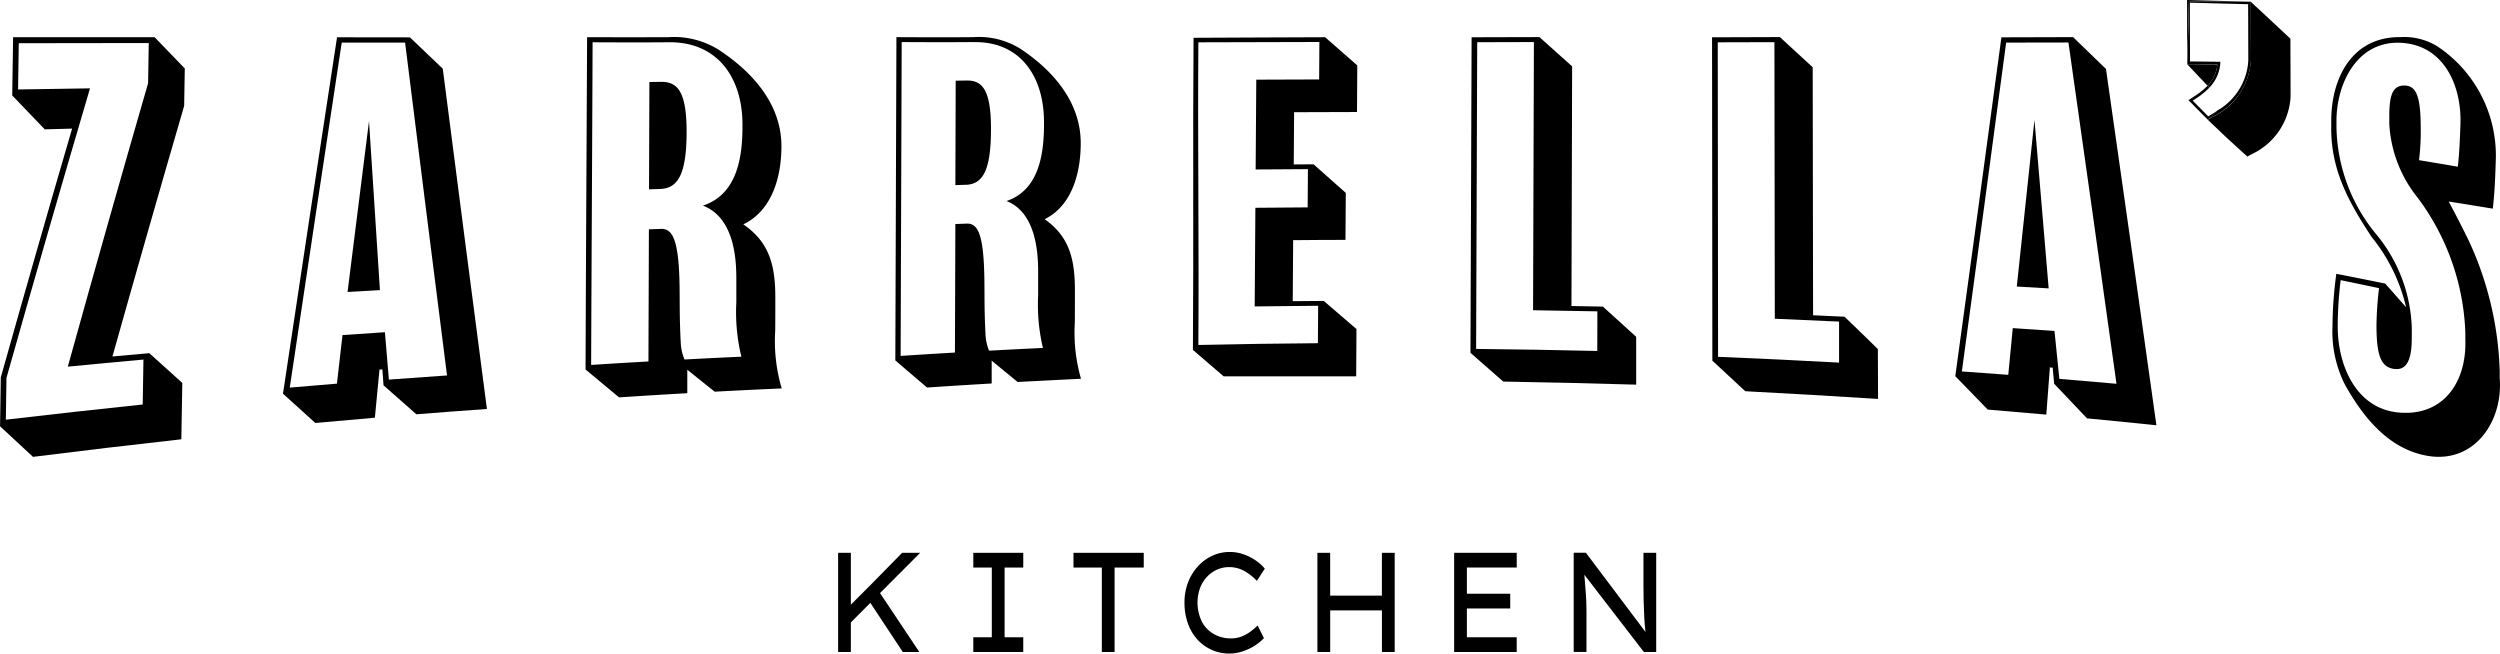
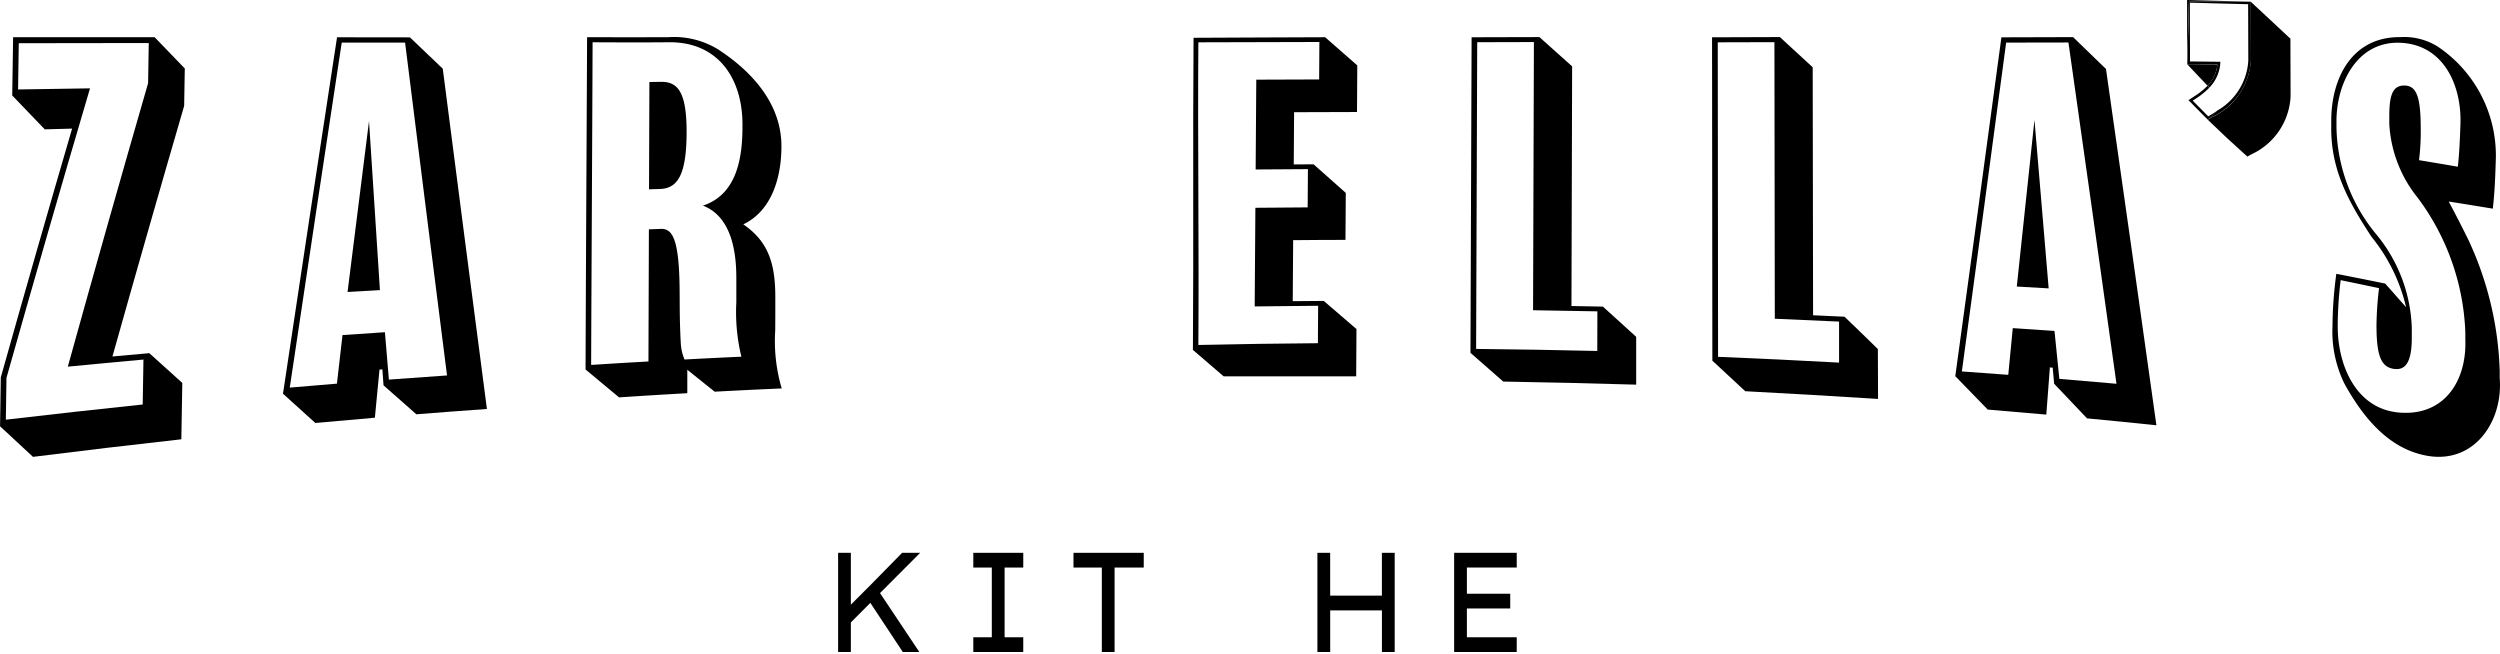
<svg xmlns="http://www.w3.org/2000/svg" id="Gruppe_26" data-name="Gruppe 26" width="162.207" height="42.402" viewBox="0 0 162.207 42.402">
  <g id="Gruppe_2" data-name="Gruppe 2" transform="translate(54.379 35.814)">
    <path id="Pfad_2" data-name="Pfad 2" d="M309.271,351.042h-.827v-6.436h.827v3.365l1.241-1.241,2.084-2.123h1.172l-2.605,2.611,2.552,3.825h-1.073l-2.107-3.19-1.264,1.269Z" transform="translate(-308.444 -344.552)" />
    <path id="Pfad_3" data-name="Pfad 3" d="M349.726,351.043h-3.241v-.956h1.2v-4.524h-1.2v-.956h3.241v.956h-1.211v4.524h1.211Z" transform="translate(-337.713 -344.553)" />
    <path id="Pfad_4" data-name="Pfad 4" d="M376.5,351.043v-5.48h-1.839v-.956h4.558v.956h-1.892v5.48Z" transform="translate(-359.389 -344.553)" />
-     <path id="Pfad_5" data-name="Pfad 5" d="M411.071,349.958a2.987,2.987,0,0,1-.537.451,3.37,3.37,0,0,1-.778.386,2.783,2.783,0,0,1-3-.745,3.1,3.1,0,0,1-.617-1.043,3.978,3.978,0,0,1-.222-1.365,3.557,3.557,0,0,1,.234-1.306,3.276,3.276,0,0,1,.64-1.039,2.923,2.923,0,0,1,.935-.685,2.642,2.642,0,0,1,1.119-.243,2.693,2.693,0,0,1,.931.161,3.324,3.324,0,0,1,.789.407,2.814,2.814,0,0,1,.563.515l-.514.791a3.5,3.5,0,0,0-.813-.639,2,2,0,0,0-1-.253,1.889,1.889,0,0,0-.755.156,1.982,1.982,0,0,0-.651.455,2.253,2.253,0,0,0-.46.722,2.835,2.835,0,0,0,.13,2.248,2.006,2.006,0,0,0,.793.782,2.209,2.209,0,0,0,1.058.262,1.925,1.925,0,0,0,.72-.129,2.419,2.419,0,0,0,.575-.322,5.119,5.119,0,0,0,.452-.386Z" transform="translate(-383.443 -344.369)" />
    <path id="Pfad_6" data-name="Pfad 6" d="M444.128,344.607v2.778h3.356v-2.778h.83v6.436h-.828v-2.7H444.13v2.7h-.83v-6.436Z" transform="translate(-412.202 -344.553)" />
    <path id="Pfad_7" data-name="Pfad 7" d="M481.773,351.042v-6.436h4.061v.956H482.6v1.7h2.812v.956H482.6v1.867h3.233v.956Z" transform="translate(-441.803 -344.552)" />
-     <path id="Pfad_8" data-name="Pfad 8" d="M519.926,344.605h.827v6.436h-.8l-3.862-5.014q.046.588.092,1.167t.046,1.167v2.675H515.4V344.6h.789l3.869,5.14q-.054-.459-.081-.98t-.039-1.045q-.011-.528-.012-1Z" transform="translate(-467.673 -344.551)" />
  </g>
  <g id="Gruppe_20" data-name="Gruppe 20">
    <g id="Gruppe_13" data-name="Gruppe 13" transform="translate(0 2.4)">
      <g id="Gruppe_12" data-name="Gruppe 12" transform="translate(0 0)">
        <g id="Gruppe_3" data-name="Gruppe 3" transform="translate(0 0.014)">
          <path id="Pfad_9" data-name="Pfad 9" d="M84.4,225.624q-4.817.537-9.625,1.14c-.854-.786-1.282-1.182-2.137-1.983l.047-3.171q2.272-8.084,4.627-16.144l-1.773.049c-.844-.871-1.267-1.311-2.112-2.2l.058-3.778h9.182c.783.818,1.175,1.224,1.957,2.028-.016.97-.025,1.456-.041,2.426q-2.365,8.121-4.653,16.26c.957-.088,1.435-.131,2.392-.215.856.778,1.284,1.164,2.14,1.93Zm-2.507-2.26.049-2.913c-1.965.177-2.946.271-4.908.461q2.554-9.211,5.209-18.392l.043-2.606q-4.218,0-8.434.012l-.045,3c1.867-.03,2.8-.045,4.667-.072q-2.766,9.377-5.42,18.785c-.016,1.084-.024,1.626-.041,2.713q4.442-.52,8.886-.986Z" transform="translate(-72.634 -199.536)" />
        </g>
        <g id="Gruppe_4" data-name="Gruppe 4" transform="translate(18.361 0.015)">
          <path id="Pfad_10" data-name="Pfad 10" d="M165.485,223.659c-1.829.129-2.749.2-4.579.344-.852-.745-1.278-1.123-2.13-1.879l-.075-1.035-.186.014c-.12,1.247-.18,1.872-.3,3.122-1.546.131-2.319.2-3.862.343-.839-.756-1.259-1.137-2.1-1.9q1.734-11.566,3.507-23.126l4.731.006c.852.82,1.278,1.227,2.129,2.033Q164.04,212.621,165.485,223.659Zm-2.589-2.178q-1.373-10.794-2.72-21.592h-4.112q-1.7,11.188-3.371,22.382c1.224-.106,1.835-.157,3.06-.256.145-1.263.217-1.893.362-3.153,1.1-.076,1.651-.113,2.752-.184.1,1.231.154,1.846.257,3.074,1.509-.113,2.264-.167,3.774-.27Zm-4.354-5.534c-.841.047-1.262.068-2.1.121q.694-5.545,1.393-11.09.352,5.484.707,10.97Z" transform="translate(-152.253 -199.538)" />
        </g>
        <g id="Gruppe_5" data-name="Gruppe 5" transform="translate(58.085 0.001)">
-           <path id="Pfad_11" data-name="Pfad 11" d="M332.457,221.9c-.674-.553-1.011-.829-1.684-1.383,0,.591,0,.888,0,1.48-1.678.1-2.516.151-4.192.264-.824-.7-1.236-1.054-2.06-1.762.024-6.973.071-20.973.071-20.973s3,.021,5,0a5.081,5.081,0,0,1,3.049.758c2.088,1.387,3.89,3.421,3.909,6.071.014,1.872-.519,4.089-2.342,4.983,1.568,1.1,1.972,2.528,1.965,4.646,0,.813,0,1.224-.005,2.039a10.852,10.852,0,0,0,.4,3.668C334.921,221.773,334.1,221.814,332.457,221.9Zm-2.871-22.055c-1.861.02-4.652,0-4.652,0s-.046,13.594-.068,20.364c1.409-.092,2.112-.135,3.523-.218q.014-4.17.028-8.339l.728-.028c.669-.025,1.1.519,1.152,3.474.023,1.293-.012,1.995.076,3.726a3.138,3.138,0,0,0,.23,1.045c1.4-.076,2.1-.111,3.495-.178a12.183,12.183,0,0,1-.31-3.425c0-.61,0-.914,0-1.523,0-1.392-.192-3.852-2.052-4.584,2.2-.739,2.453-3.252,2.431-5.217C334.134,202.031,332.6,199.786,329.586,199.849Zm-.5,9.26-.669.022q.011-3.388.022-6.775l.7-.012c1.016-.017,1.6.581,1.589,3.2-.007,2.7-.563,3.533-1.64,3.567Z" transform="translate(-324.515 -199.517)" />
-         </g>
+           </g>
        <g id="Gruppe_6" data-name="Gruppe 6" transform="translate(37.987)">
          <path id="Pfad_12" data-name="Pfad 12" d="M245.744,222.53c-.711-.568-1.067-.852-1.778-1.423,0,.61,0,.913,0,1.521-1.771.1-2.657.155-4.427.271-.87-.722-1.3-1.084-2.175-1.81.025-7.168.068-14.392.1-21.56,0,0,3.1.009,5.26,0a5.478,5.478,0,0,1,3.222.78c2.2,1.423,4.107,3.516,4.127,6.241.014,1.924-.548,4.2-2.473,5.123,1.657,1.136,2.083,2.6,2.077,4.776,0,.839,0,1.258-.006,2.1a10.88,10.88,0,0,0,.42,3.77C248.346,222.395,247.478,222.437,245.744,222.53Zm-3.031-22.672c-1.965.021-4.892,0-4.892,0-.024,6.959-.068,13.974-.094,20.935,1.491-.095,2.231-.14,3.718-.224q.014-4.287.029-8.573l.768-.029c.707-.026,1.161.533,1.22,3.571.024,1.329-.012,2.05.08,3.829a3.153,3.153,0,0,0,.243,1.074c1.476-.078,2.213-.115,3.69-.182a12.214,12.214,0,0,1-.328-3.523c0-.626,0-.939,0-1.566,0-1.431-.2-3.96-2.168-4.712,2.319-.759,2.589-3.343,2.566-5.364-.036-2.992-1.661-5.3-4.837-5.235Zm-.523,9.52-.707.022q.012-3.481.024-6.962l.736-.012c1.075-.018,1.687.6,1.678,3.287-.008,2.77-.595,3.629-1.732,3.665Z" transform="translate(-237.359 -199.516)" />
        </g>
        <g id="Gruppe_7" data-name="Gruppe 7" transform="translate(77.395 0.014)">
          <path id="Pfad_13" data-name="Pfad 13" d="M418.839,221.541h-8.6l-1.994-1.715c.051-6.756-.009-13.5.042-20.251,2.808-.009,5.728-.032,8.537-.037l2.087,1.829c-.007,1.209-.012,1.814-.019,3.024-1.632,0-2.448.006-4.081.013-.009,1.355-.014,2.033-.023,3.388l1.287-.007,2.089,1.853c-.007,1.22-.012,1.829-.02,3.049-1.355,0-2.036.009-3.394.019-.011,1.583-.016,2.375-.027,3.958.806-.007,2.013-.016,2.013-.016l2.122,1.825Zm-2.484-2.148.016-2.43c-1.647.011-2.47.02-4.117.042q.023-3.2.045-6.4c1.355-.013,2.033-.018,3.392-.026.007-.993.01-1.491.017-2.482-1.355.007-2.033.012-3.392.022q.02-2.913.041-5.827c1.631-.007,2.447-.01,4.079-.014.007-.972.009-1.458.016-2.43-2.568.006-5.285.013-7.853.021-.049,6.545.049,13.092,0,19.637q3.877-.086,7.755-.115Z" transform="translate(-408.241 -199.537)" />
        </g>
        <g id="Gruppe_8" data-name="Gruppe 8" transform="translate(95.404 0.007)">
          <path id="Pfad_14" data-name="Pfad 14" d="M497.1,222.066q-4.312-.127-8.625-.2c-.851-.745-1.276-1.121-2.127-1.864q.037-10.237.074-20.475l4.4-.012c.849.757,1.273,1.135,2.122,1.9q-.022,7.774-.043,15.549c.813.014,1.224.022,2.041.039.863.78,1.295,1.172,2.158,1.96C497.1,220.206,497.1,220.827,497.1,222.066Zm-2.524-2.19c0-1.026,0-1.539.007-2.566-1.669-.035-2.507-.049-4.173-.072q.027-8.7.054-17.4l-3.678.01q-.036,9.951-.071,19.9,3.932.039,7.861.133Z" transform="translate(-486.344 -199.516)" />
        </g>
        <g id="Gruppe_9" data-name="Gruppe 9" transform="translate(111.081 0.009)">
          <path id="Pfad_15" data-name="Pfad 15" d="M565.1,222.99q-4.308-.275-8.617-.5c-.854-.8-1.281-1.194-2.134-1.982q-.009-10.491-.02-20.982l4.4-.015c.852.78,1.278,1.171,2.13,1.96q.012,8.045.025,16.091c.813.036,1.224.055,2.039.093.866.832,1.3,1.251,2.164,2.1C565.095,221.05,565.1,221.7,565.1,222.99Zm-2.53-2.356c0-1.064,0-1.6,0-2.662-1.668-.08-2.5-.117-4.17-.185q-.012-8.972-.024-17.945l-3.677.01q.01,10.2.02,20.406,3.928.159,7.855.376Z" transform="translate(-554.327 -199.515)" />
        </g>
        <g id="Gruppe_10" data-name="Gruppe 10" transform="translate(126.866 0.008)">
          <path id="Pfad_16" data-name="Pfad 16" d="M635.824,224.7c-1.8-.188-2.7-.277-4.5-.449-.854-.906-1.281-1.355-2.135-2.245l-.095-1.045-.182-.014c-.093,1.225-.14,1.837-.232,3.06-1.52-.135-2.28-.2-3.8-.326-.843-.875-1.264-1.308-2.106-2.168q1.512-10.991,2.993-21.985l4.65-.014c.854.82,1.281,1.234,2.135,2.068Q634.208,213.139,635.824,224.7Zm-2.591-2.694q-1.542-11.074-3.117-22.143l-4.041.007q-1.423,10.67-2.874,21.336c1.2.085,1.807.129,3.011.22.117-1.211.176-1.817.293-3.031,1.084.068,1.626.108,2.706.183.126,1.243.189,1.865.315,3.11,1.482.122,2.224.186,3.707.318Zm-4.4-6.189c-.827-.049-1.24-.072-2.068-.119q.576-5.405,1.147-10.81.462,5.465.921,10.929Z" transform="translate(-622.776 -199.514)" />
        </g>
        <g id="Gruppe_11" data-name="Gruppe 11" transform="translate(151.256 0.001)">
          <path id="Pfad_17" data-name="Pfad 17" d="M739.472,221.624c.226,2.838-1.648,5.538-4.624,5.064-2.549-.407-4.248-2.507-5.455-4.7a7.683,7.683,0,0,1-.77-3.721,26.237,26.237,0,0,1,.248-3.4c1.268.248,1.9.375,3.169.633.542.61.813.918,1.359,1.538a11.33,11.33,0,0,0-2.24-4.565c-1.479-2.249-2.653-4.352-2.617-7.133v-.36c-.012-2.787,1.331-5.509,4.5-5.47a4.094,4.094,0,0,1,2.411.616,8.515,8.515,0,0,1,3.77,7.178c-.037,1.3-.085,2.388-.2,3.336-1.143-.188-1.714-.281-2.858-.462,0,0,.793,1.491,1.3,2.54a21.613,21.613,0,0,1,2.007,8.427Zm-2.23-2.967a15.547,15.547,0,0,0-3.088-8.721,8.342,8.342,0,0,1-1.846-4.789v-.49c0-1.347.2-2.018.988-2.006s1.049.759,1.052,2.773a15.115,15.115,0,0,1-.111,2.07c1.008.167,1.512.253,2.519.425.085-.75.129-1.606.169-2.76.085-2.516-1.088-5.155-3.887-5.28-2.841-.127-4.17,2.669-4.157,5.11v.36a11.2,11.2,0,0,0,2.56,6.93,10.02,10.02,0,0,1,2.327,6.091v.648c0,1.451-.339,2.119-1.128,2.023-.875-.106-1.159-.87-1.163-2.82a21.484,21.484,0,0,1,.166-2.422c-1-.211-1.491-.315-2.489-.52a24.561,24.561,0,0,0-.192,3.017c0,2.45,1.144,5.285,3.908,5.566,2.9.293,4.472-1.925,4.372-4.736,0-.189,0-.284,0-.473Z" transform="translate(-728.54 -199.503)" />
        </g>
      </g>
    </g>
    <g id="Gruppe_19" data-name="Gruppe 19" transform="translate(141.905)">
      <g id="Gruppe_14" data-name="Gruppe 14" transform="translate(1.34 0.112)">
        <path id="Pfad_18" data-name="Pfad 18" d="M699.186,195.665l-.011-3.377v-.339l-2.575-2.4v.339l.005,1.734.005,1.726a4.378,4.378,0,0,1-2.568,3.72l-.233.135,1.229,1.172,1.344,1.225.233-.135a4.373,4.373,0,0,0,2.568-3.72Z" transform="translate(-693.811 -189.551)" />
      </g>
      <g id="Gruppe_15" data-name="Gruppe 15" transform="translate(0.01 4.162)">
        <path id="Pfad_19" data-name="Pfad 19" d="M688.381,207.092l-.346,0v.007l1.316,1.39a2.315,2.315,0,0,0,.64-1.376Z" transform="translate(-688.035 -207.088)" />
      </g>
      <g id="Gruppe_16" data-name="Gruppe 16" transform="translate(0)">
        <path id="Pfad_20" data-name="Pfad 20" d="M692.121,189.179l-.339-.009c-1.373-.036-2.059-.054-3.432-.092l-.361-.01v.876l.007,2.94v.339l.114-4.041Z" transform="translate(-687.99 -189.068)" />
      </g>
      <g id="Gruppe_17" data-name="Gruppe 17" transform="translate(0.089 5.562)">
        <path id="Pfad_21" data-name="Pfad 21" d="M689.79,215.1l-.117.068-.094-.095c-.3-.308-.457-.463-.762-.773l-.15-.152.177-.117a5.02,5.02,0,0,0,.9-.723l-.119-.125a4.872,4.872,0,0,1-.881.7l-.355.234.3.3c.3.31.457.465.763.774l.188.19.61-.573C690.106,214.907,689.955,215,689.79,215.1Z" transform="translate(-688.39 -213.179)" />
      </g>
      <g id="Gruppe_18" data-name="Gruppe 18" transform="translate(0.012 0.113)">
        <path id="Pfad_22" data-name="Pfad 22" d="M692.171,193.351l-.005-1.726-.005-1.734v-.339h-4.007l-.114,4.041v.009l.346,0,1.61.018a2.314,2.314,0,0,1-.64,1.376l.119.125a2.52,2.52,0,0,0,.711-1.675l-1.97-.021-.011-3.808.181,0c1.373.038,2.059.057,3.432.092l.17,0,.011,3.63a4,4,0,0,1-2.02,3.278l-.61.573.234-.135A4.37,4.37,0,0,0,692.171,193.351Z" transform="translate(-688.039 -189.552)" />
      </g>
    </g>
  </g>
</svg>